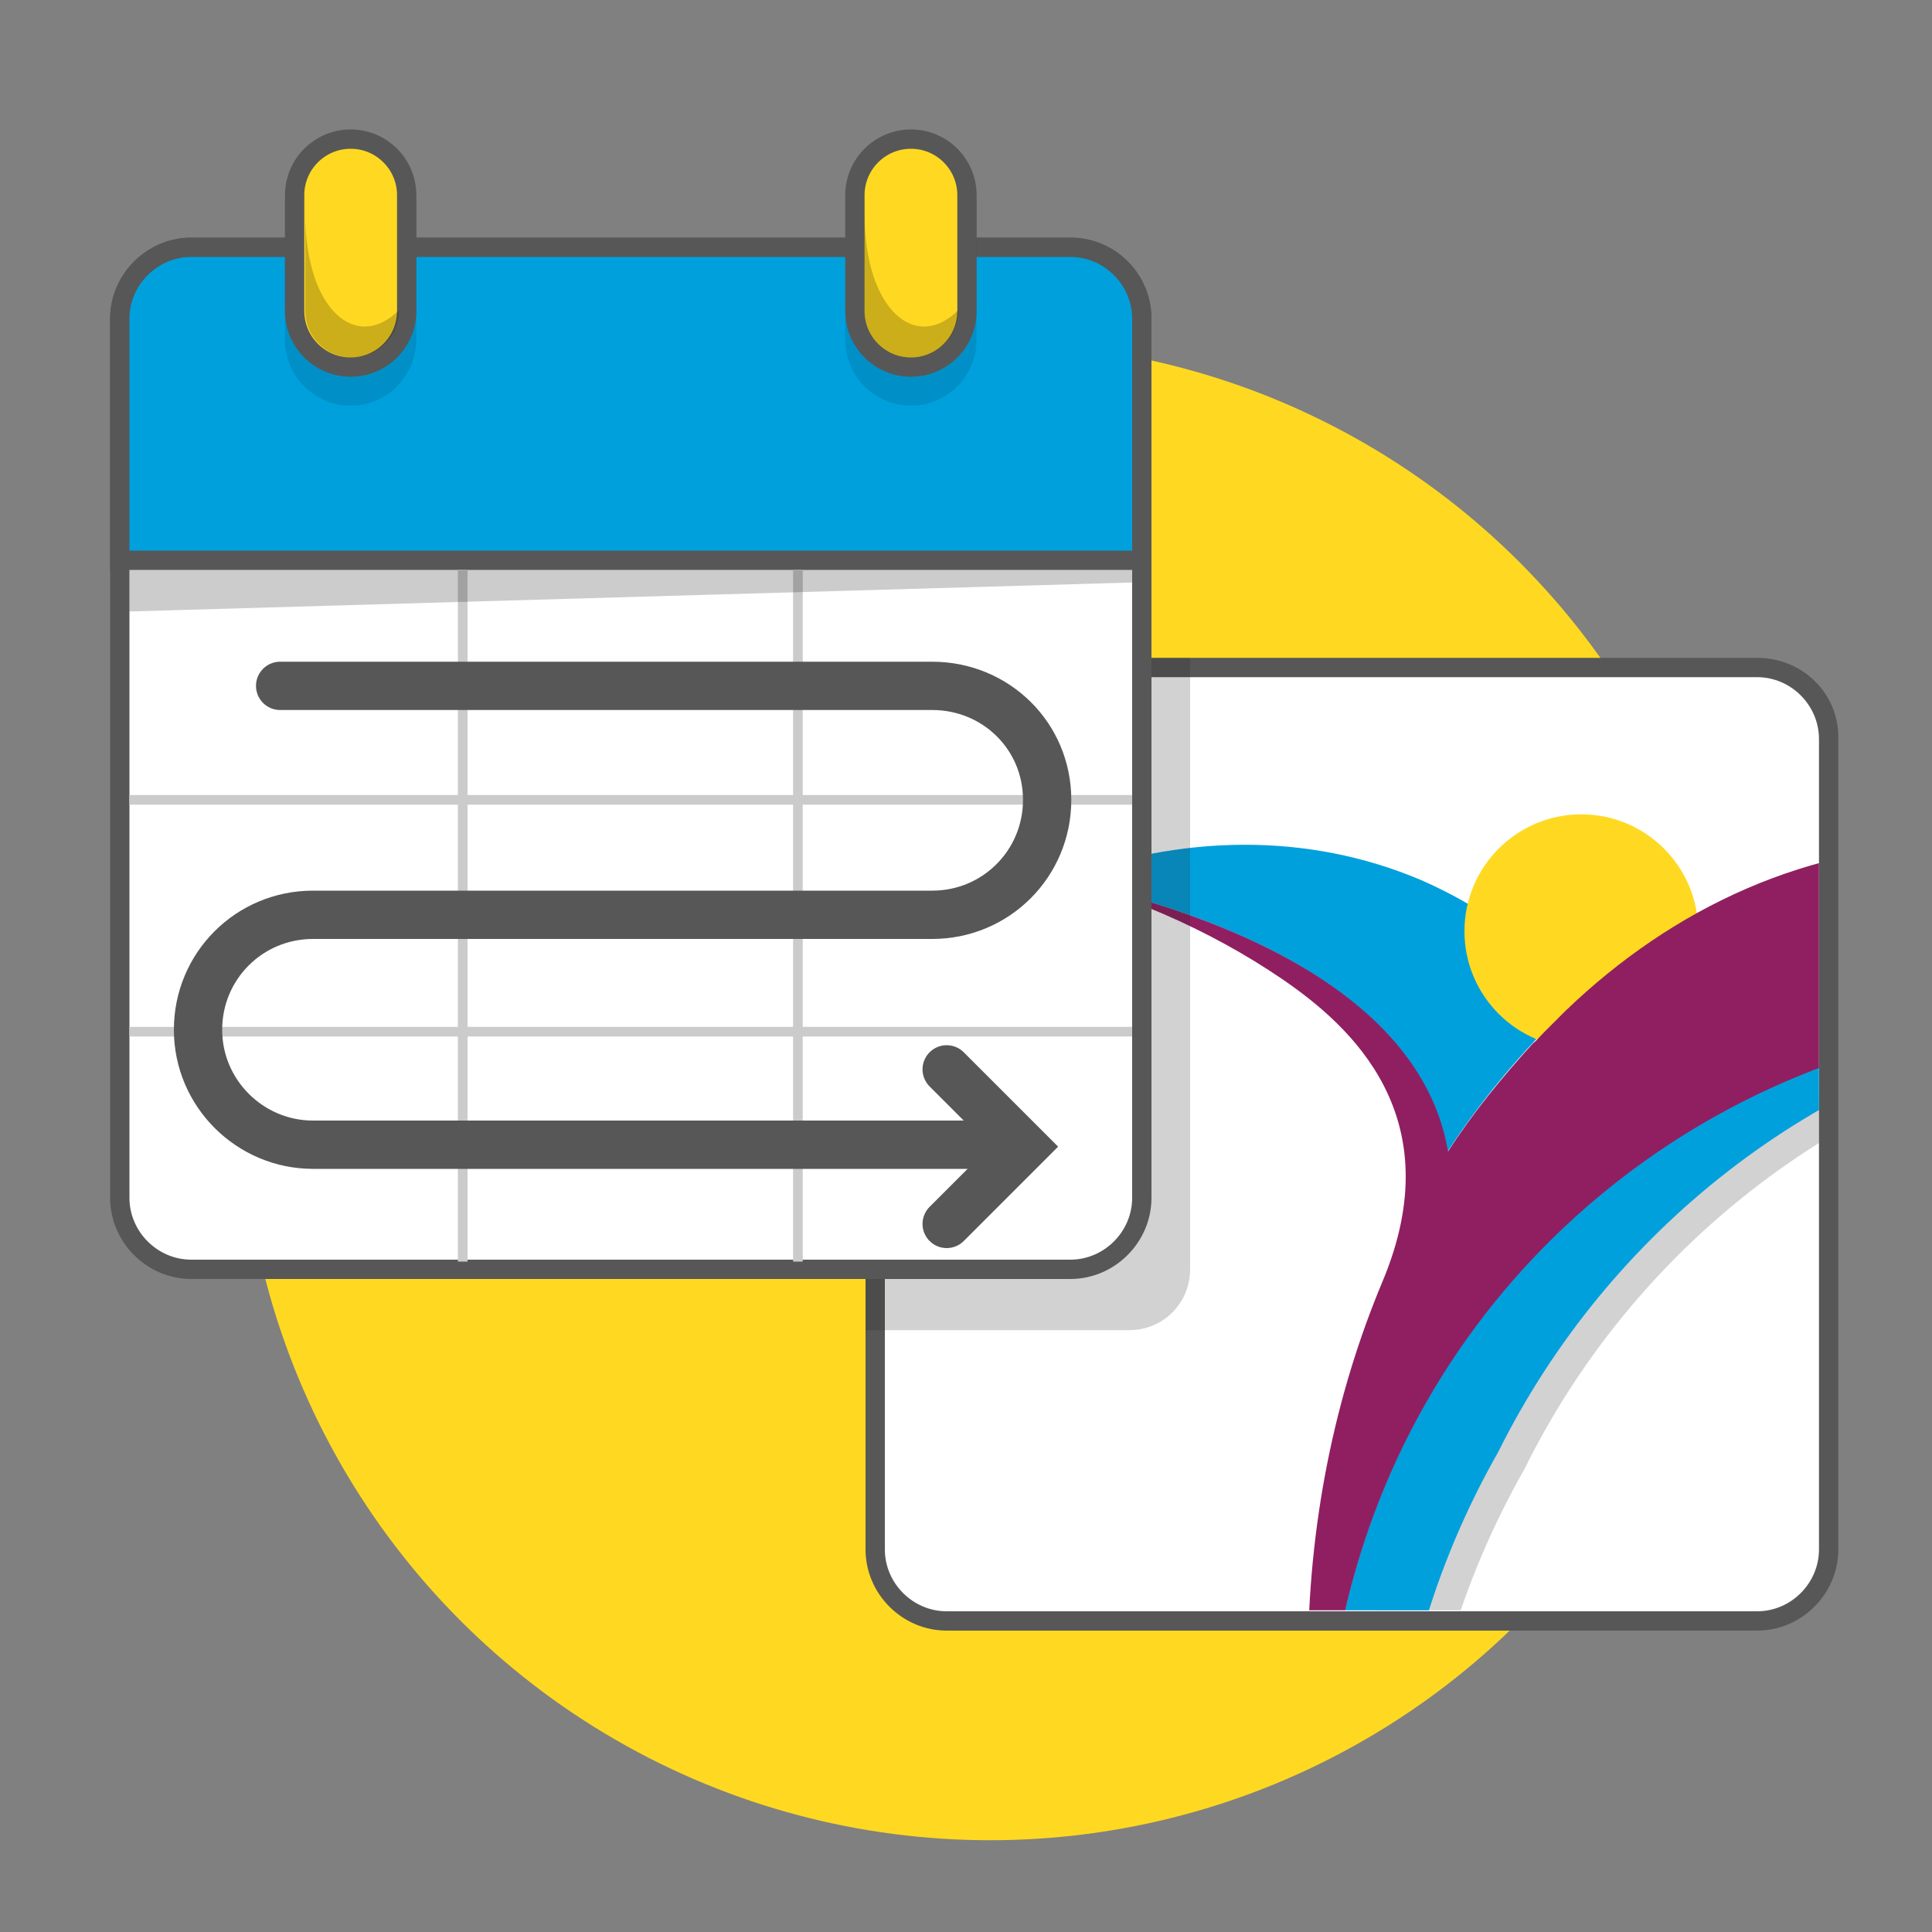
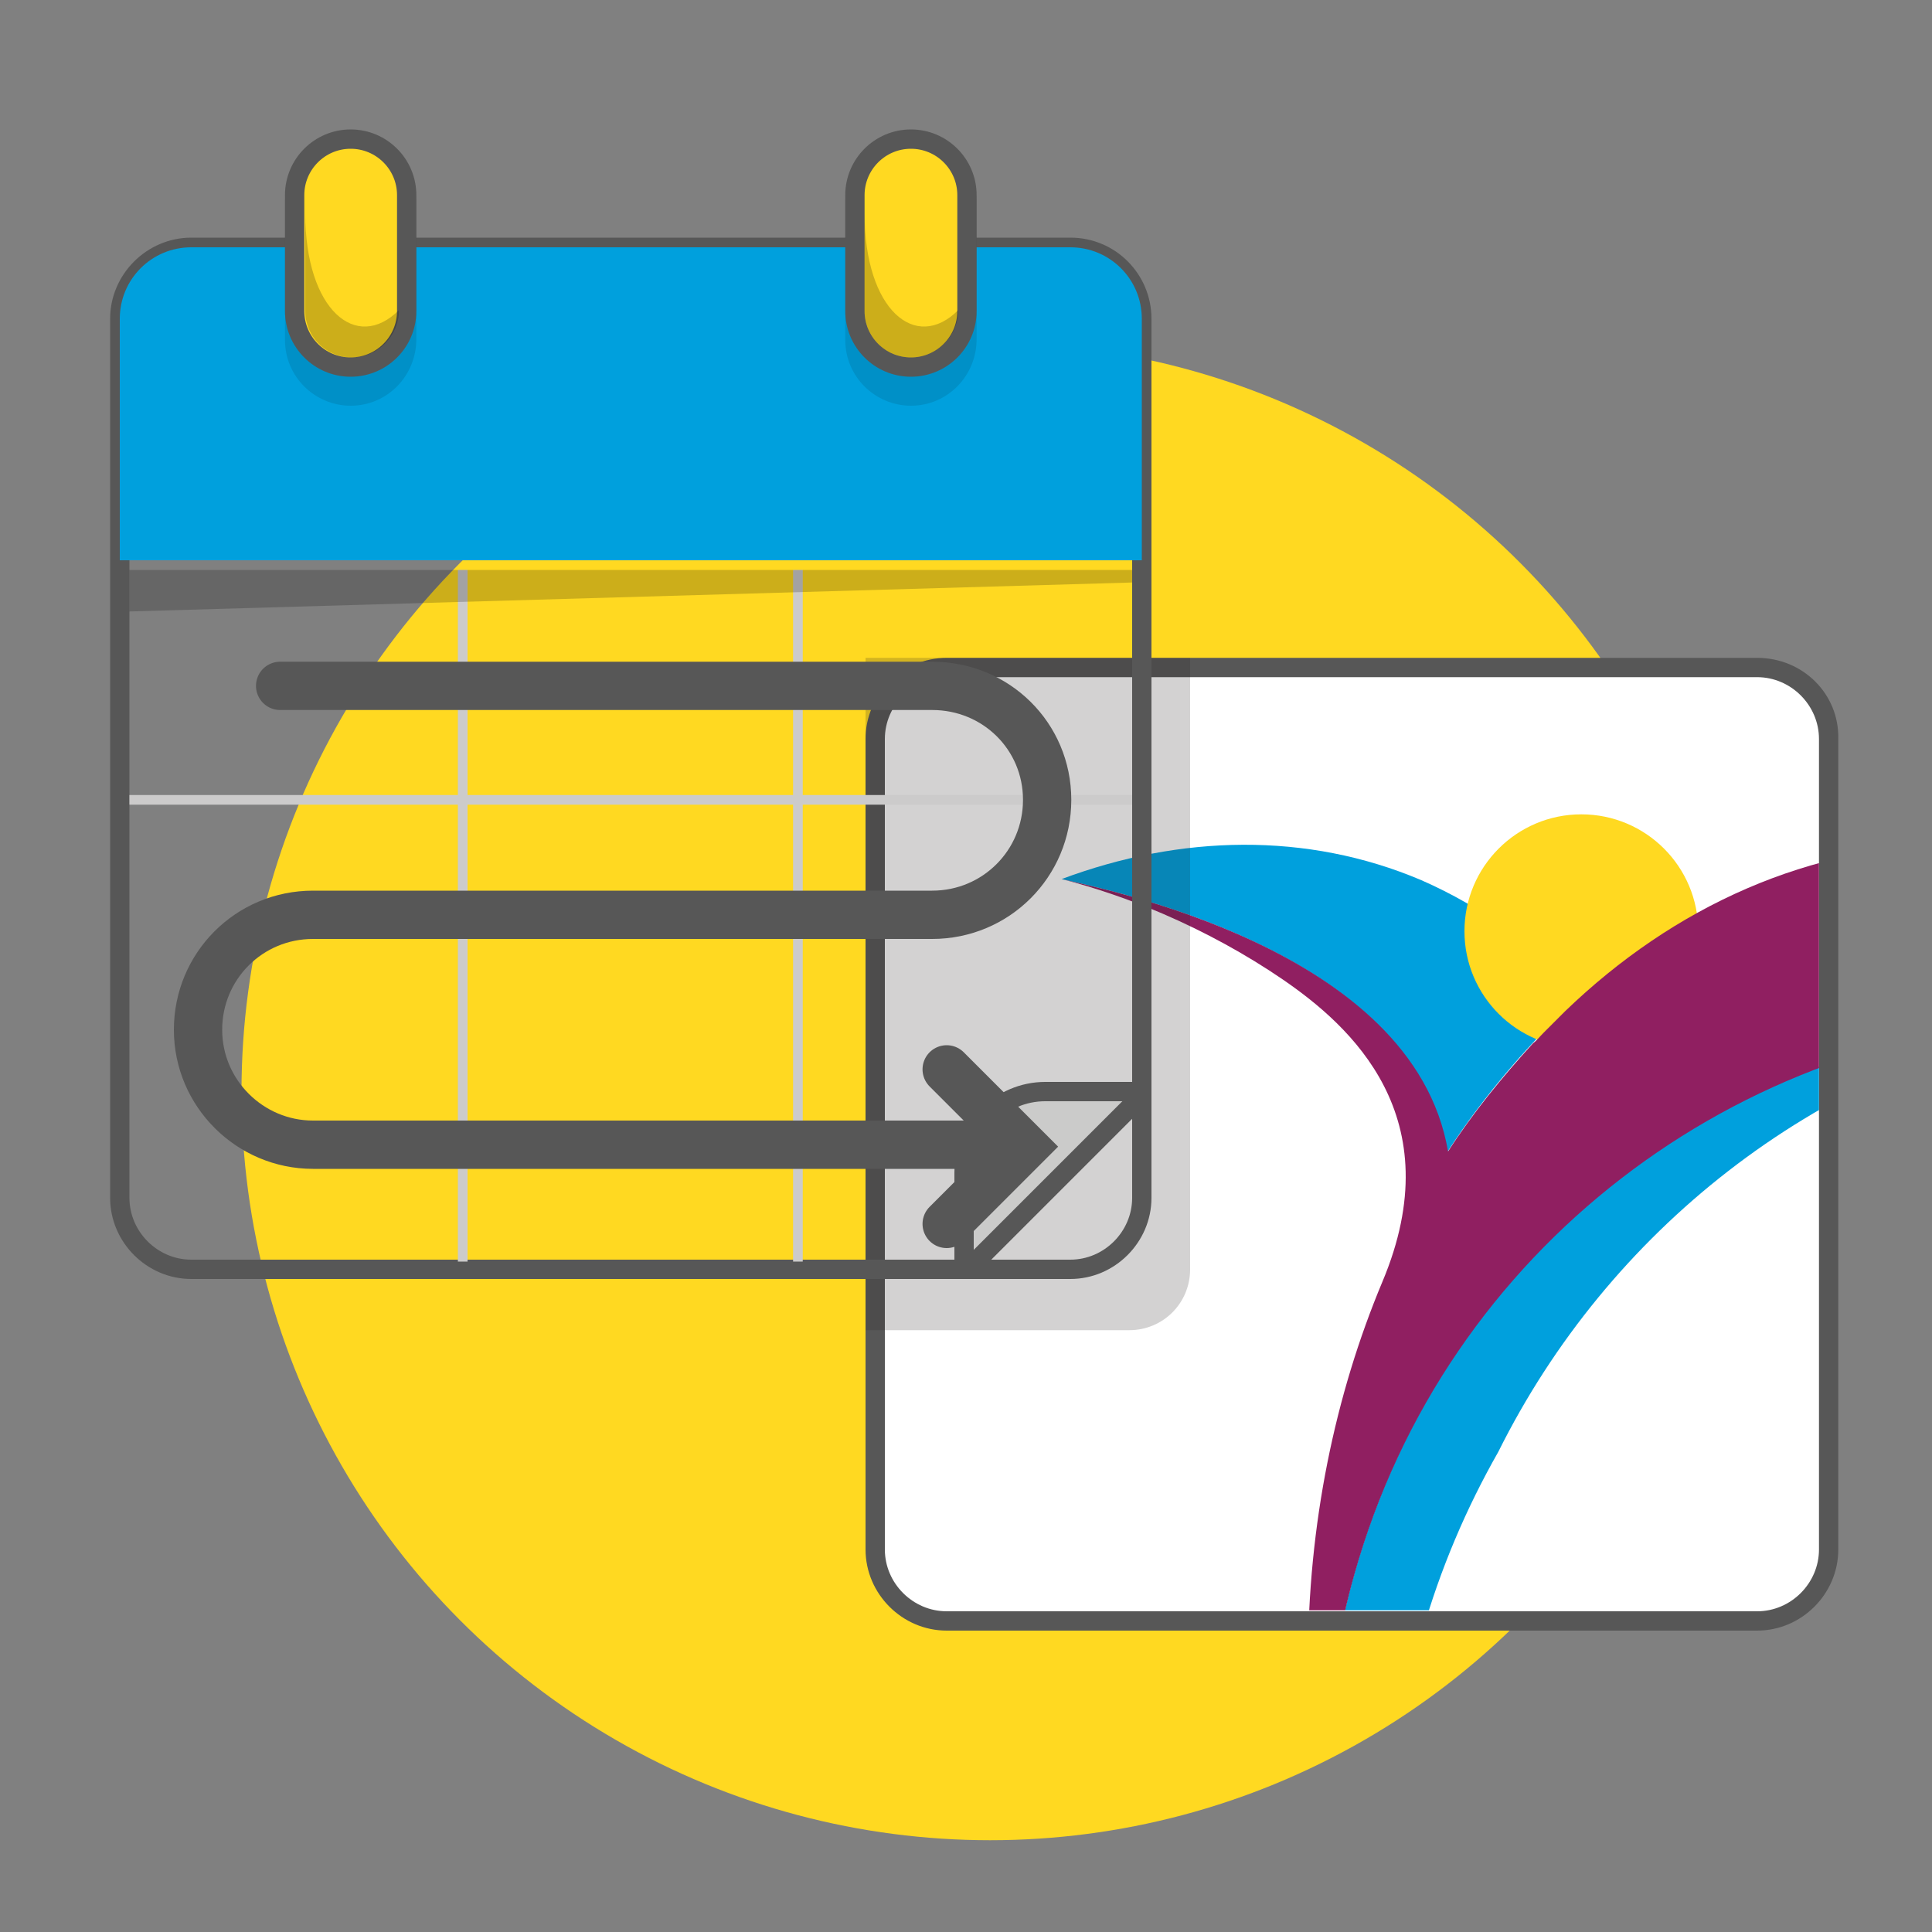
<svg xmlns="http://www.w3.org/2000/svg" xmlns:xlink="http://www.w3.org/1999/xlink" version="1.1" id="Layer_2_1_" x="0px" y="0px" viewBox="0 0 200 200" style="enable-background:new 0 0 200 200;" xml:space="preserve">
  <rect x="0" y="0" width="200" height="200" fill="#808080" stroke="none" />
  <style type="text/css">
	.st0{fill:#FFD921;}
	.st1{fill:#FFFFFF;}
	.st2{fill:#575757;}
	.st3{clip-path:url(#SVGID_2_);}
	.st4{opacity:0.2;fill:#231F20;enable-background:new    ;}
	.st5{fill:#00A0DD;}
	.st6{fill:#901F61;}
	.st7{clip-path:url(#SVGID_4_);}
	.st8{fill:#CBCBCA;}
	.st9{fill:none;stroke:#575757;stroke-width:2;stroke-miterlimit:10;}
	.st10{fill-opacity:0.1;}
	.st11{fill:#FFD921;stroke:#575757;stroke-width:2;stroke-miterlimit:10;}
	.st12{fill-opacity:0.2;}
	.st13{fill:none;stroke:#CCCBCB;stroke-miterlimit:10;}
	.st14{fill:none;stroke:#575757;stroke-width:5;stroke-linecap:round;stroke-miterlimit:10;}
</style>
  <circle class="st0" cx="102.5" cy="113" r="77.5" />
  <g>
    <path class="st1" d="M98,167.8c-4.1,0-7.4-3.3-7.4-7.4V76.5c0-4.1,3.3-7.4,7.4-7.4h83.9c4.1,0,7.4,3.3,7.4,7.4v83.9   c0,4.1-3.3,7.4-7.4,7.4H98z" />
    <g>
      <path class="st2" d="M181.9,70.1c3.5,0,6.4,2.9,6.4,6.4v83.9c0,3.5-2.9,6.4-6.4,6.4H98c-3.5,0-6.4-2.9-6.4-6.4V76.5    c0-3.5,2.9-6.4,6.4-6.4L181.9,70.1 M181.9,68.1H98c-4.6,0-8.4,3.8-8.4,8.4v83.9c0,4.6,3.8,8.4,8.4,8.4h83.9c4.6,0,8.4-3.8,8.4-8.4    V76.5C190.4,71.8,186.6,68.1,181.9,68.1L181.9,68.1z" />
    </g>
  </g>
  <g>
    <g>
      <defs>
        <path id="SVGID_1_" d="M105.5,77.2h76.1c3.7,0,6.7,3,6.7,6.7v76.1c0,3.7-3,6.7-6.7,6.7h-76.1c-3.7,0-6.7-3-6.7-6.7V84     C98.8,80.2,101.8,77.2,105.5,77.2z" />
      </defs>
      <clipPath id="SVGID_2_">
        <use xlink:href="#SVGID_1_" style="overflow:visible;" />
      </clipPath>
      <g class="st3">
        <g>
          <g>
            <g>
-               <path class="st4" d="M216.1,107.2c-33.4,1.1-63.7,23.6-73.2,57.5c-1.5,5.3-2.4,10.7-2.8,16c0.1,15.9,4,30.8,11,42.9        c0.4,0.7,0.8,1.3,1.2,2c0.1,0.2,0.2,0.4,0.4,0.6c0.1,0.2,0.3,0.4,0.4,0.6c0.4,0.7,0.9,1.3,1.3,2c-8-17.5-10.1-37.9-4.5-57.9        c1.9-6.7,4.6-13,7.9-18.8C169.1,129.2,190.5,112.4,216.1,107.2z" />
-             </g>
+               </g>
            <path class="st5" d="M109.9,91c3.5,0.9,36.4,7,39.9,28.3c3.8-5.9,8.9-11.8,13.8-16.2c-4.5-5.1-10.1-9.2-16.5-12       C135.3,86.1,122.2,86.4,109.9,91z" />
            <path class="st5" d="M213.4,105.4c-33.4,1.1-63.7,23.6-73.2,57.5c-1.5,5.3-2.4,10.7-2.8,16c0.1,15.9,4,30.8,11,42.9       c0.4,0.7,0.8,1.3,1.2,2c0.1,0.2,0.2,0.4,0.4,0.6c0.1,0.2,0.3,0.4,0.4,0.6c0.4,0.7,0.9,1.3,1.3,2c-8-17.5-10.1-37.9-4.5-57.9       c1.9-6.7,4.6-13,7.9-18.8C166.5,127.4,187.8,110.6,213.4,105.4z" />
          </g>
          <circle class="st0" cx="163.7" cy="96.4" r="12.1" />
          <path class="st6" d="M202.8,87.4c-15.4,0-29.5,6.4-40.8,17.3c-0.1,0.1-0.2,0.2-0.3,0.3c-0.5,0.5-1,1-1.5,1.5      c-0.1,0.1-0.3,0.3-0.4,0.4c-0.4,0.4-0.7,0.8-1.1,1.1c-3.2,3.5-6.3,7.3-8.8,11.2C146.3,98,113.4,91.9,109.9,91      c3.5,0.9,7,2.1,10.5,3.6c4.4,1.9,8.6,4.2,12.4,6.8c7,4.8,17.5,14.2,10.3,31.3l0,0c-4.9,11.7-7.7,25.1-7.7,39.3      c0,9.9,1.4,19.5,3.9,28.4c2.2,7.8,5.3,15,9.1,21.5c-7-12.1-10.9-27-11-42.9c0.4-5.3,1.3-10.7,2.8-16      c9.5-33.9,39.8-56.3,73.2-57.5c0.1,0,0.2-0.1,0.3-0.1c5.4-1.1,11-1.7,16.7-1.7c4.5,0,8.9,0.3,13.1,1      C232.3,93.8,218.1,87.4,202.8,87.4z" />
        </g>
      </g>
    </g>
  </g>
  <g>
    <g>
      <defs>
        <rect id="SVGID_3_" x="89.6" y="68.1" width="100.7" height="100.7" />
      </defs>
      <clipPath id="SVGID_4_">
        <use xlink:href="#SVGID_3_" style="overflow:visible;" />
      </clipPath>
      <g class="st7">
        <path class="st4" d="M29,37.2h87.9c3.5,0,6.3,2.8,6.3,6.3v87.9c0,3.5-2.8,6.3-6.3,6.3H29c-3.5,0-6.3-2.8-6.3-6.3V43.5     C22.7,40,25.5,37.2,29,37.2z" />
      </g>
    </g>
  </g>
  <path class="st8" d="M99.7,132.2v-11c0-4.6,3.8-8.4,8.4-8.4h11L99.7,132.2z" />
  <path class="st9" d="M99.8,132.4v-11c0-4.6,3.8-8.4,8.4-8.4h11" />
  <line class="st9" x1="118.2" y1="113.4" x2="100.7" y2="130.9" />
  <g>
-     <path class="st1" d="M19.8,131.4c-4.1,0-7.4-3.3-7.4-7.4V33c0-4.1,3.3-7.4,7.4-7.4h91c4.1,0,7.4,3.3,7.4,7.4v91   c0,4.1-3.3,7.4-7.4,7.4L19.8,131.4L19.8,131.4z" />
    <g>
      <path class="st2" d="M110.8,26.6c3.5,0,6.4,2.9,6.4,6.4v91c0,3.5-2.9,6.4-6.4,6.4h-91c-3.5,0-6.4-2.9-6.4-6.4V33    c0-3.5,2.9-6.4,6.4-6.4L110.8,26.6 M110.8,24.6h-91c-4.6,0-8.4,3.8-8.4,8.4v91c0,4.6,3.8,8.4,8.4,8.4h91c4.6,0,8.4-3.8,8.4-8.4V33    C119.2,28.4,115.5,24.6,110.8,24.6L110.8,24.6z" />
    </g>
  </g>
  <g>
    <path class="st5" d="M12.4,58V33c0-4.1,3.3-7.4,7.4-7.4h91c4.1,0,7.4,3.3,7.4,7.4v25H12.4z" />
    <g>
-       <path class="st2" d="M110.8,26.6c3.5,0,6.4,2.9,6.4,6.4v24H13.4V33c0-3.5,2.9-6.4,6.4-6.4L110.8,26.6 M110.8,24.6h-91    c-4.6,0-8.4,3.8-8.4,8.4v26h107.8V33C119.2,28.4,115.5,24.6,110.8,24.6L110.8,24.6z" />
-     </g>
+       </g>
  </g>
  <path class="st10" d="M36.3,42L36.3,42c-3.7,0-6.8-3-6.8-6.8V21.1c0-3.7,3-6.8,6.8-6.8l0,0c3.7,0,6.8,3,6.8,6.8v14  C43.1,38.9,40.1,42,36.3,42z" />
  <path class="st10" d="M94.3,42L94.3,42c-3.7,0-6.8-3-6.8-6.8V21.1c0-3.7,3-6.8,6.8-6.8l0,0c3.7,0,6.8,3,6.8,6.8v14  C101.1,38.9,98.1,42,94.3,42z" />
  <path class="st11" d="M36.3,38L36.3,38c-3.2,0-5.8-2.6-5.8-5.8v-12c0-3.2,2.6-5.8,5.8-5.8l0,0c3.2,0,5.8,2.6,5.8,5.8v12  C42.1,35.4,39.5,38,36.3,38z" />
  <path class="st12" d="M36.4,37L36.4,37c-2.7,0-4.8-2.2-4.8-4.8V22.1c0,10,5.3,14.4,9.7,10C41.3,34.8,39.1,37,36.4,37z" />
  <path class="st11" d="M94.3,38L94.3,38c-3.2,0-5.8-2.6-5.8-5.8v-12c0-3.2,2.6-5.8,5.8-5.8l0,0c3.2,0,5.8,2.6,5.8,5.8v12  C100.1,35.4,97.5,38,94.3,38z" />
  <path class="st12" d="M94.3,37L94.3,37c-2.7,0-4.8-2.2-4.8-4.8V22.1c0,10,5.3,14.4,9.7,10C99.2,34.8,97,37,94.3,37z" />
  <line class="st13" x1="47.9" y1="59" x2="47.9" y2="130.6" />
  <line class="st13" x1="82.6" y1="59" x2="82.6" y2="130.6" />
-   <line class="st13" x1="13.4" y1="106.8" x2="117.2" y2="106.8" />
  <line class="st13" x1="13.4" y1="82.8" x2="117.2" y2="82.8" />
  <polygon class="st12" points="13.4,59 117.2,59 117.2,60.3 13.4,63.3 " />
  <path class="st14" d="M102.9,118.5h-67h-3.5c-6.5,0-11.9-5.3-11.9-11.9s5.3-11.9,11.9-11.9l3.5,0H93l3.5,0c6.6,0,11.9-5.3,11.9-11.9  S103.1,71,96.5,71H93H29" />
  <path class="st14" d="M98,110.7l8,8l-8,8" />
</svg>